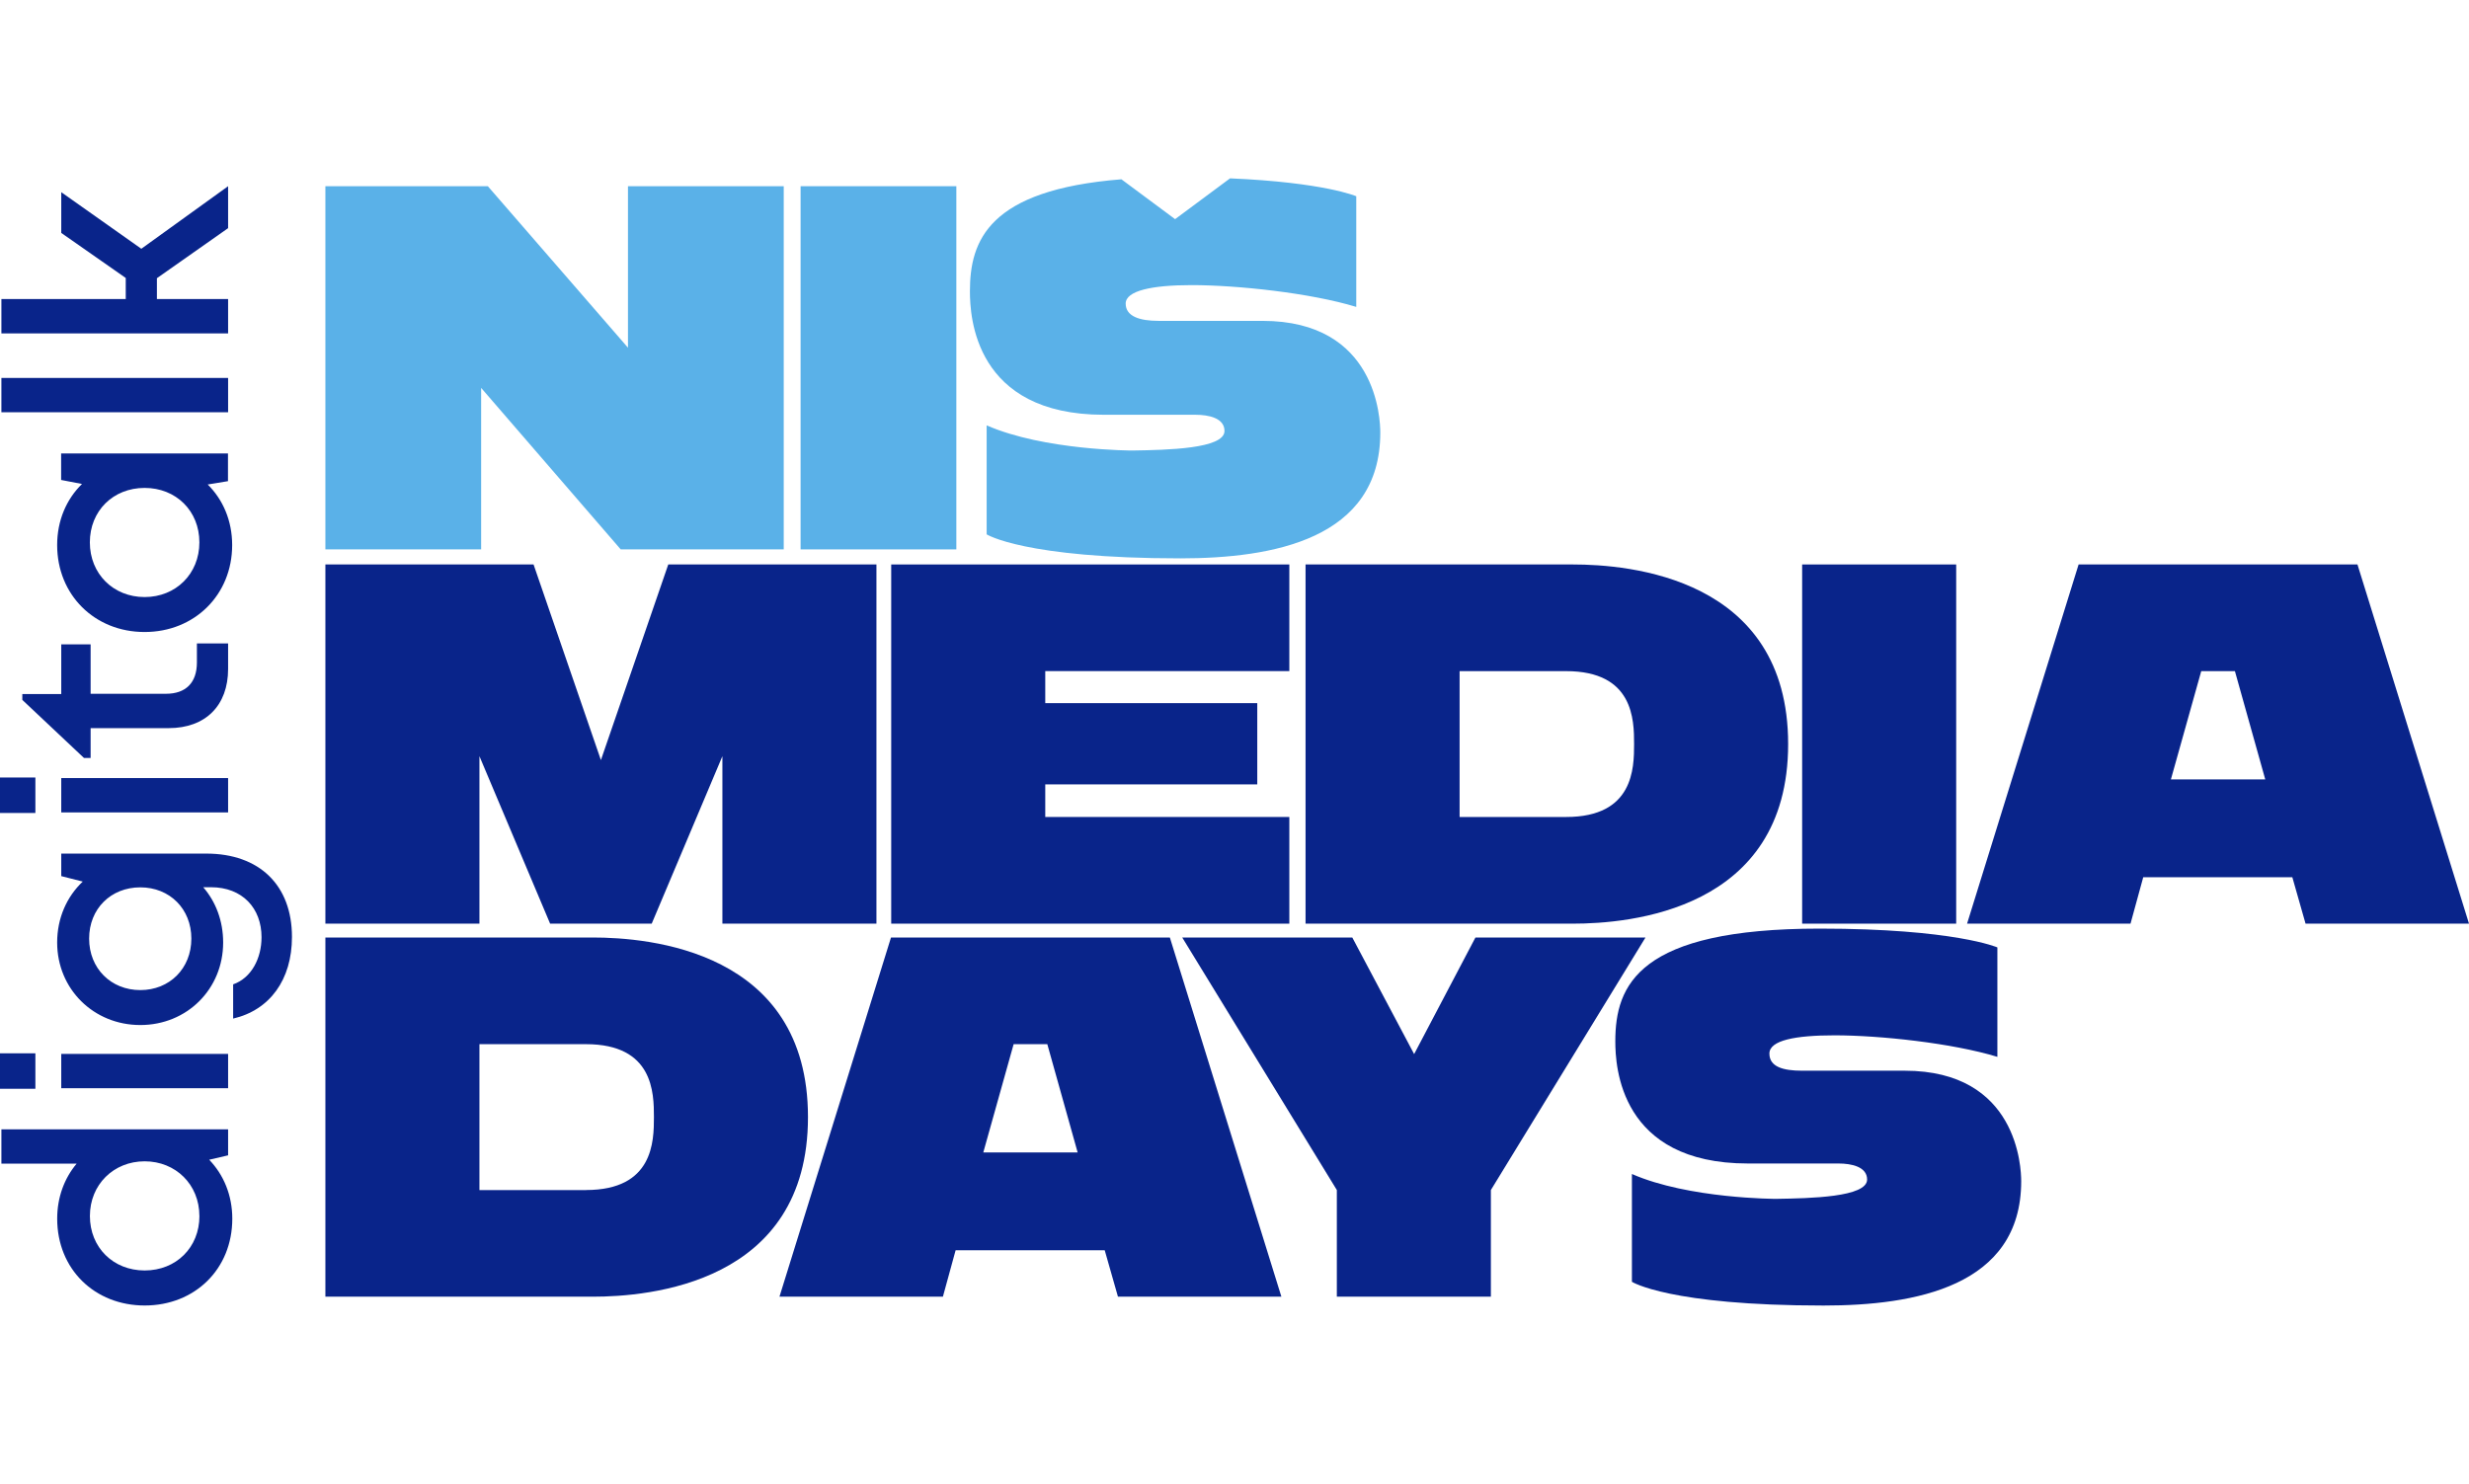
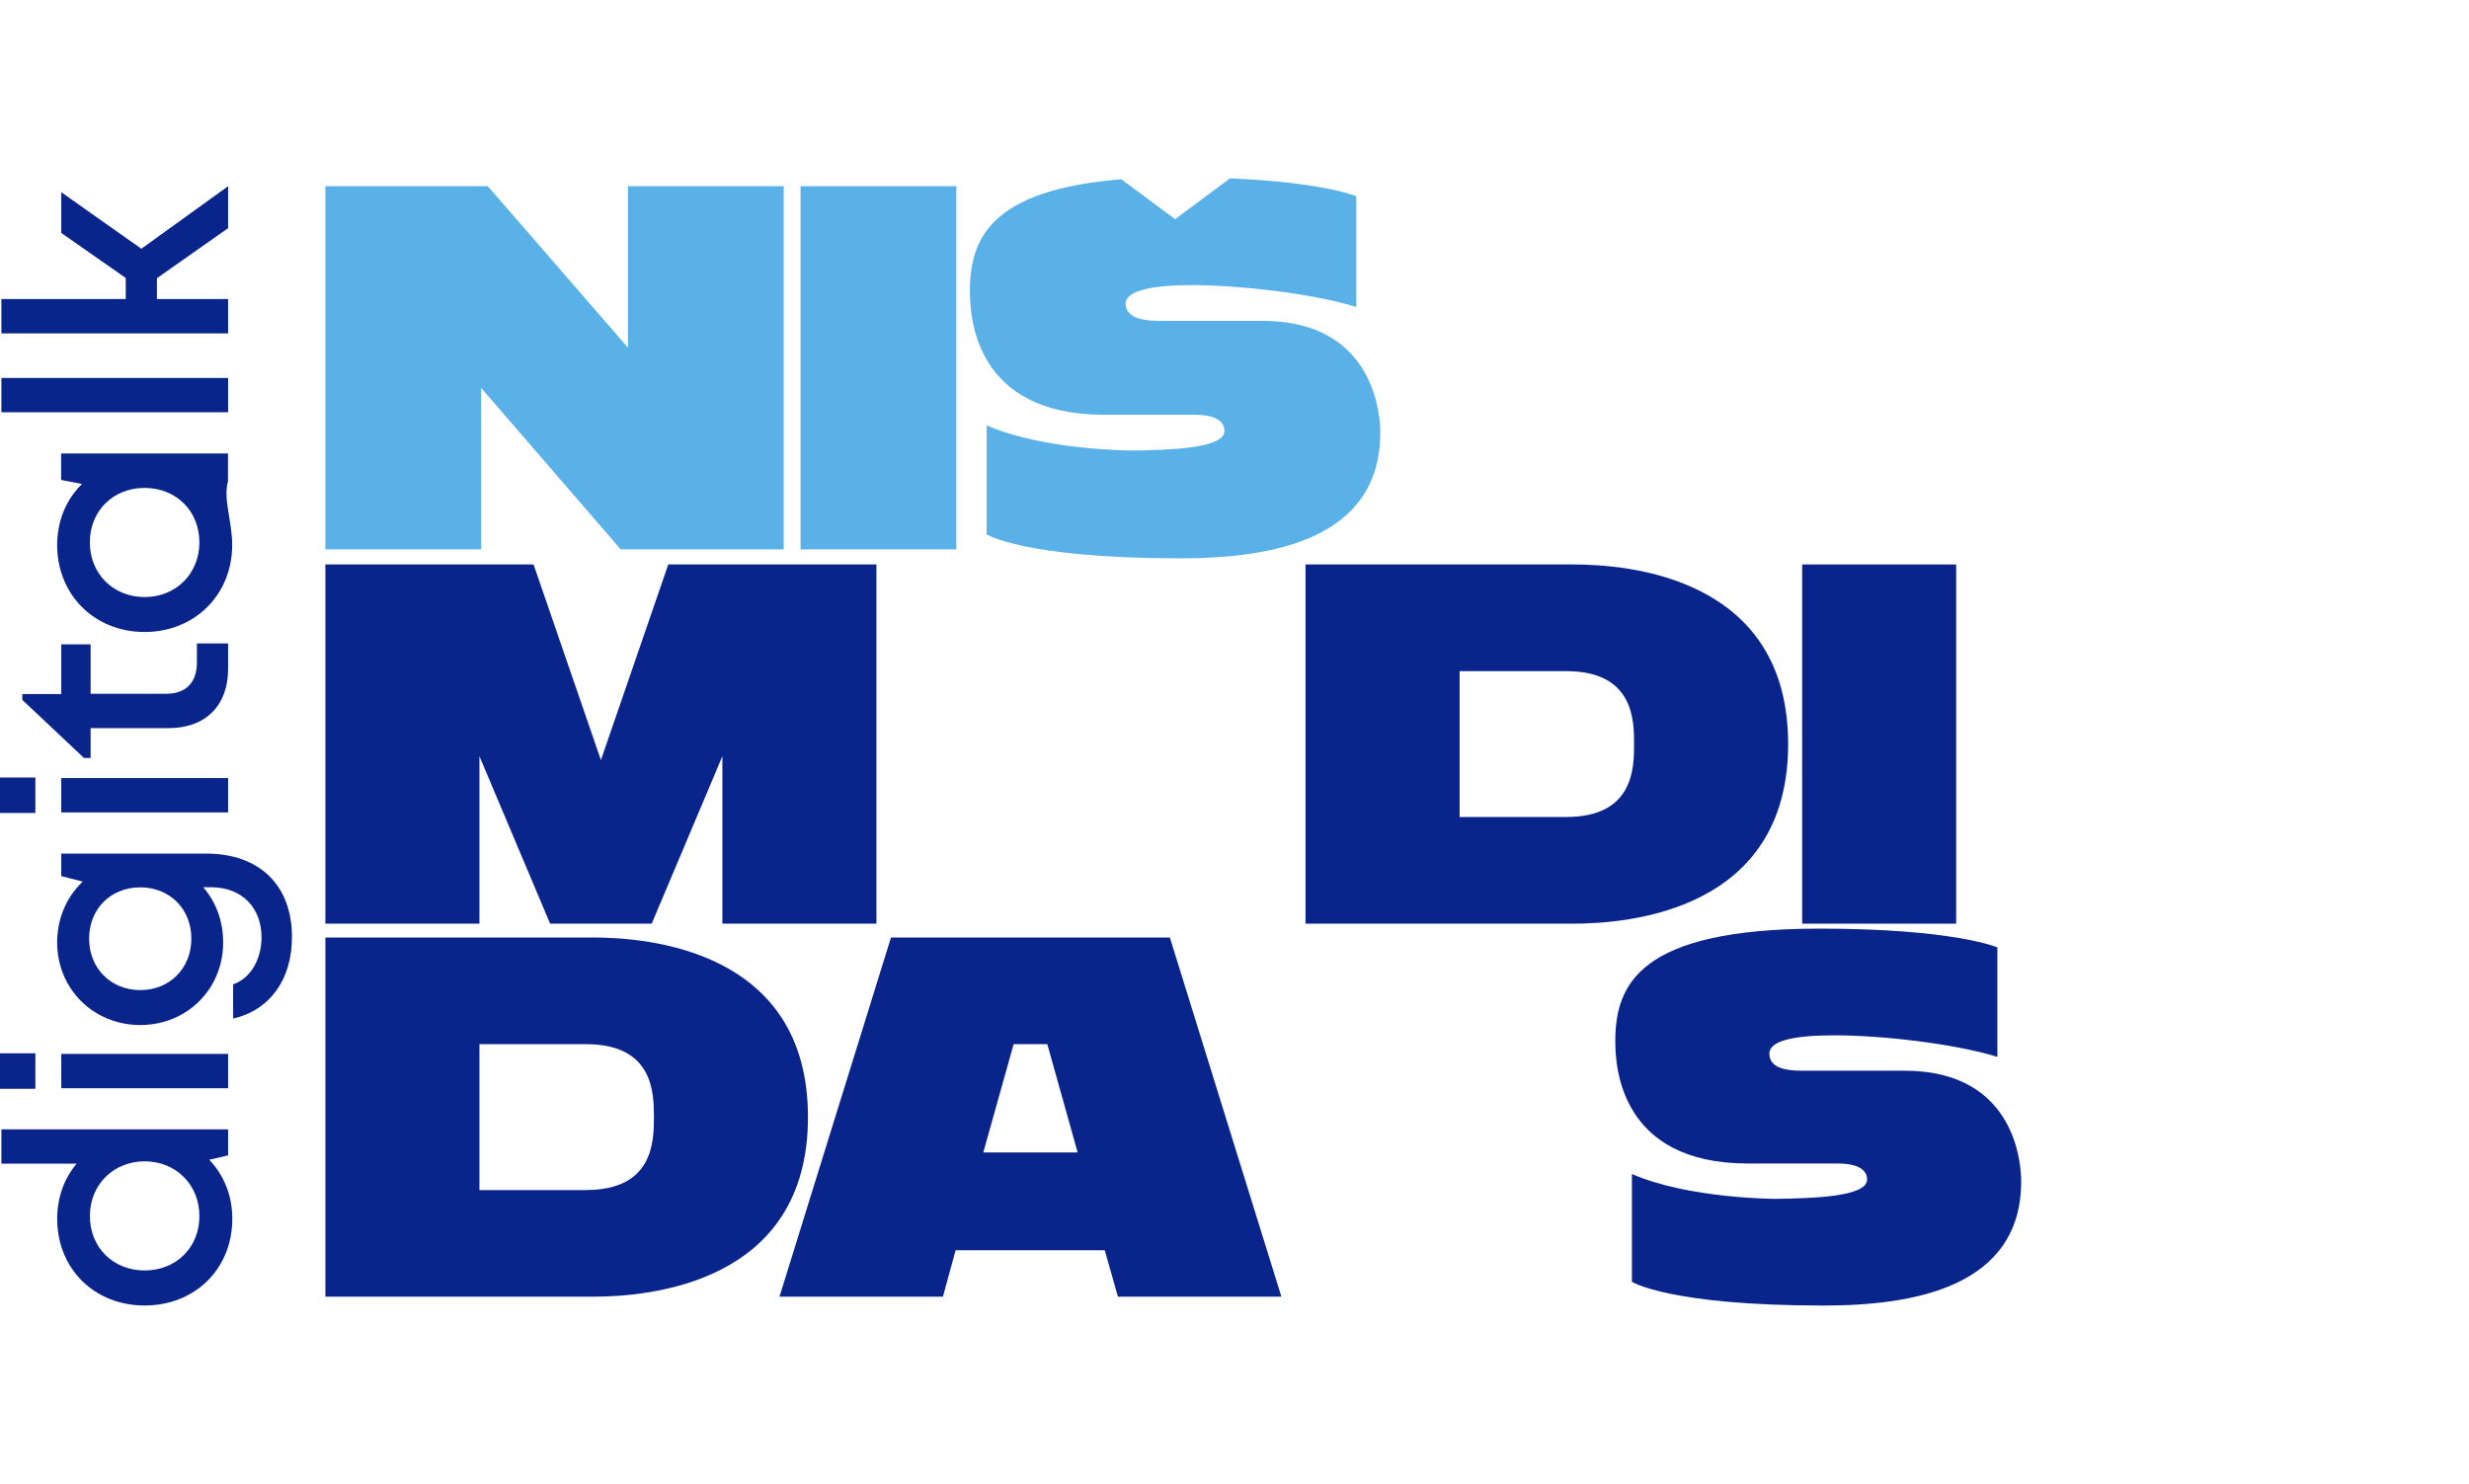
<svg xmlns="http://www.w3.org/2000/svg" width="346px" height="208px" viewBox="0 0 346 208" version="1.1">
  <title>Group</title>
  <g id="Page-1" stroke="none" stroke-width="1" fill="none" fill-rule="evenodd">
    <g id="Group">
      <g id="nis-media-day-dark" transform="translate(0, 25)" fill-rule="nonzero">
        <path d="M0.197,133.304 L31.966,133.304 L31.966,136.945 L29.316,137.562 C31.344,139.67 32.553,142.544 32.553,145.826 C32.553,152.904 27.289,157.994 20.278,157.994 C13.267,157.994 8.015,152.904 8.015,145.826 C8.015,142.826 9.02,140.161 10.737,138.113 L0.197,138.113 L0.197,133.304 Z M27.941,145.449 C27.941,141.035 24.615,137.784 20.272,137.784 C15.929,137.784 12.598,141.041 12.598,145.449 C12.598,149.856 15.864,153.084 20.272,153.084 C24.68,153.084 27.947,149.862 27.947,145.449 L27.941,145.449 Z" id="Shape" fill="#09248A" />
        <path d="M0,127.616 L0,122.645 L4.959,122.645 L4.959,127.616 L0,127.616 Z M8.584,127.538 L8.584,122.729 L31.966,122.729 L31.966,127.538 L8.584,127.538 Z" id="Shape" fill="#09248A" />
        <path d="M8.578,94.65 L28.904,94.65 C36.363,94.65 40.915,99.094 40.915,106.333 C40.915,112.328 37.81,116.585 32.672,117.777 L32.672,112.98 C35.238,112.082 36.65,109.327 36.65,106.369 C36.65,102.321 33.988,99.363 29.556,99.363 L28.479,99.363 C30.238,101.393 31.272,104.082 31.272,107.112 C31.272,113.627 26.212,118.681 19.662,118.681 C13.112,118.681 8.01,113.627 8.01,107.112 C8.01,103.681 9.367,100.674 11.598,98.573 L8.584,97.806 L8.584,94.65 L8.578,94.65 Z M26.816,106.567 C26.816,102.405 23.789,99.381 19.662,99.381 C15.534,99.381 12.49,102.387 12.49,106.567 C12.49,110.747 15.552,113.783 19.662,113.783 C23.771,113.783 26.816,110.747 26.816,106.567 Z" id="Shape" fill="#09248A" />
        <path d="M0,88.956 L0,83.985 L4.959,83.985 L4.959,88.956 L0,88.956 Z M8.584,88.878 L8.584,84.063 L31.966,84.063 L31.966,88.878 L8.584,88.878 Z" id="Shape" fill="#09248A" />
        <path d="M27.6,65.194 L31.966,65.194 L31.966,68.769 C31.966,73.895 28.808,77.063 23.64,77.063 L12.699,77.063 L12.699,81.249 L11.772,81.249 L3.128,73.105 L3.128,72.284 L8.584,72.284 L8.584,65.32 L12.699,65.32 L12.699,72.248 L23.257,72.248 C26.044,72.248 27.594,70.697 27.594,67.859 L27.594,65.188 L27.6,65.194 Z" id="Path" fill="#09248A" />
-         <path d="M8.572,38.564 L31.948,38.564 L31.948,42.445 L29.107,42.912 C31.248,45.032 32.535,47.99 32.535,51.403 C32.535,58.373 27.271,63.589 20.26,63.589 C13.249,63.589 8.01,58.373 8.01,51.403 C8.01,47.954 9.314,44.966 11.491,42.84 L8.566,42.277 L8.566,38.564 L8.572,38.564 Z M20.266,43.391 C15.857,43.391 12.591,46.612 12.591,51.026 C12.591,55.439 15.887,58.691 20.266,58.691 C24.645,58.691 27.941,55.433 27.941,51.026 C27.941,46.618 24.674,43.391 20.266,43.391 Z" id="Shape" fill="#09248A" />
+         <path d="M8.572,38.564 L31.948,38.564 L31.948,42.445 C31.248,45.032 32.535,47.99 32.535,51.403 C32.535,58.373 27.271,63.589 20.26,63.589 C13.249,63.589 8.01,58.373 8.01,51.403 C8.01,47.954 9.314,44.966 11.491,42.84 L8.566,42.277 L8.566,38.564 L8.572,38.564 Z M20.266,43.391 C15.857,43.391 12.591,46.612 12.591,51.026 C12.591,55.439 15.887,58.691 20.266,58.691 C24.645,58.691 27.941,55.433 27.941,51.026 C27.941,46.618 24.674,43.391 20.266,43.391 Z" id="Shape" fill="#09248A" />
        <polygon id="Path" fill="#09248A" points="0.197 32.786 0.197 27.977 31.966 27.977 31.966 32.786" />
        <polygon id="Path" fill="#09248A" points="21.989 14.001 21.989 16.917 31.966 16.917 31.966 21.731 0.197 21.731 0.197 16.917 17.622 16.917 17.622 13.965 8.584 7.647 8.584 1.94 19.805 9.869 31.966 1.102 31.966 6.982 21.989 13.995" />
        <polygon id="Path" fill="#5AB1E8" points="88.003 1.102 109.83 1.102 109.83 52.008 86.986 52.008 67.426 29.372 67.426 52.008 45.599 52.008 45.599 1.102 68.365 1.102 88.003 23.737" />
        <polygon id="Path" fill="#5AB1E8" points="134.02 52.008 112.193 52.008 112.193 1.102 134.02 1.102" />
        <path d="M176.921,19.977 L162.368,19.977 C159.706,19.977 157.75,19.348 157.75,17.552 C157.75,15.755 161.428,14.965 166.979,14.965 C173.398,14.965 183.644,16.061 190.063,18.019 L190.063,2.509 C190.063,2.509 185.595,0.563 172.375,0 L164.676,5.719 L157.151,0.132 C138.524,1.617 135.922,8.719 135.922,15.827 C135.922,19.354 136.55,33.139 154.699,33.139 L167.53,33.139 C169.408,33.139 171.597,33.606 171.597,35.408 C171.597,37.918 163.54,38.073 158.689,38.151 C158.689,38.151 146.325,38.151 138.267,34.624 L138.267,49.9 C138.267,49.9 143.507,53.266 165.418,53.266 C178.327,53.266 193.431,50.601 193.431,35.642 C193.431,33.762 192.964,19.977 176.921,19.977 Z" id="Path" fill="#5AB1E8" />
        <polygon id="Path" fill="#09248A" points="77.092 104.471 67.187 80.997 67.187 104.471 45.599 104.471 45.599 54.122 74.771 54.122 84.21 81.542 93.65 54.122 122.822 54.122 122.822 104.471 101.234 104.471 101.234 80.997 91.329 104.471" />
-         <polygon id="Path" fill="#09248A" points="146.48 69.069 146.48 73.56 176.191 73.56 176.191 84.949 146.48 84.949 146.48 89.518 180.684 89.518 180.684 104.471 124.892 104.471 124.892 54.122 180.684 54.122 180.684 69.069" />
        <path d="M182.957,54.122 L220.408,54.122 C228.226,54.122 250.586,55.9 250.586,79.296 C250.586,102.693 228.226,104.471 220.408,104.471 L182.957,104.471 L182.957,54.122 Z M219.481,89.518 C228.92,89.518 228.998,82.704 228.998,79.296 C228.998,75.889 228.92,69.075 219.481,69.075 L204.545,69.075 L204.545,89.524 L219.481,89.524 L219.481,89.518 Z" id="Shape" fill="#09248A" />
        <polygon id="Path" fill="#09248A" points="274.136 104.471 252.548 104.471 252.548 54.122 274.136 54.122" />
-         <path d="M330.37,54.122 L346,104.471 L323.096,104.471 L321.242,97.962 L300.348,97.962 L298.565,104.471 L275.661,104.471 L291.291,54.122 L330.37,54.122 Z M304.218,84.255 L317.449,84.255 L313.196,69.075 L308.477,69.075 L304.224,84.255 L304.218,84.255 Z" id="Shape" fill="#09248A" />
        <path d="M45.599,106.411 L83.05,106.411 C90.868,106.411 113.228,108.19 113.228,131.586 C113.228,154.982 90.868,156.76 83.05,156.76 L45.599,156.76 L45.599,106.411 Z M82.123,141.808 C91.562,141.808 91.64,134.993 91.64,131.586 C91.64,128.179 91.562,121.364 82.123,121.364 L67.187,121.364 L67.187,141.814 L82.123,141.814 L82.123,141.808 Z" id="Shape" fill="#09248A" />
        <path d="M163.941,106.411 L179.571,156.76 L156.667,156.76 L154.813,150.251 L133.919,150.251 L132.136,156.76 L109.232,156.76 L124.862,106.411 L163.941,106.411 Z M137.789,136.544 L151.02,136.544 L146.767,121.364 L142.048,121.364 L137.795,136.544 L137.789,136.544 Z" id="Shape" fill="#09248A" />
-         <polygon id="Path" fill="#09248A" points="198.174 122.753 206.764 106.411 230.595 106.411 208.929 141.808 208.929 156.76 187.341 156.76 187.341 141.808 165.675 106.411 189.507 106.411" />
        <path d="M279.914,123.142 C273.567,121.208 263.434,120.124 257.088,120.124 C251.597,120.124 247.96,120.819 247.96,122.681 C247.96,124.544 249.892,125.083 252.524,125.083 L266.916,125.083 C282.779,125.083 283.246,138.718 283.246,140.574 C283.246,155.371 268.31,158 255.545,158 C233.879,158 228.693,154.671 228.693,154.671 L228.693,139.562 C236.66,143.047 248.887,143.047 248.887,143.047 C253.684,142.969 261.652,142.814 261.652,140.335 C261.652,138.556 259.487,138.089 257.626,138.089 L244.939,138.089 C226.988,138.089 226.366,124.454 226.366,120.969 C226.366,113.064 229.614,105.166 254.994,105.166 C273.873,105.166 279.908,107.8 279.908,107.8 L279.908,123.136 L279.914,123.142 Z" id="Path" fill="#09248A" />
      </g>
      <rect id="Rectangle" x="0" y="0" width="346" height="208" />
    </g>
  </g>
</svg>